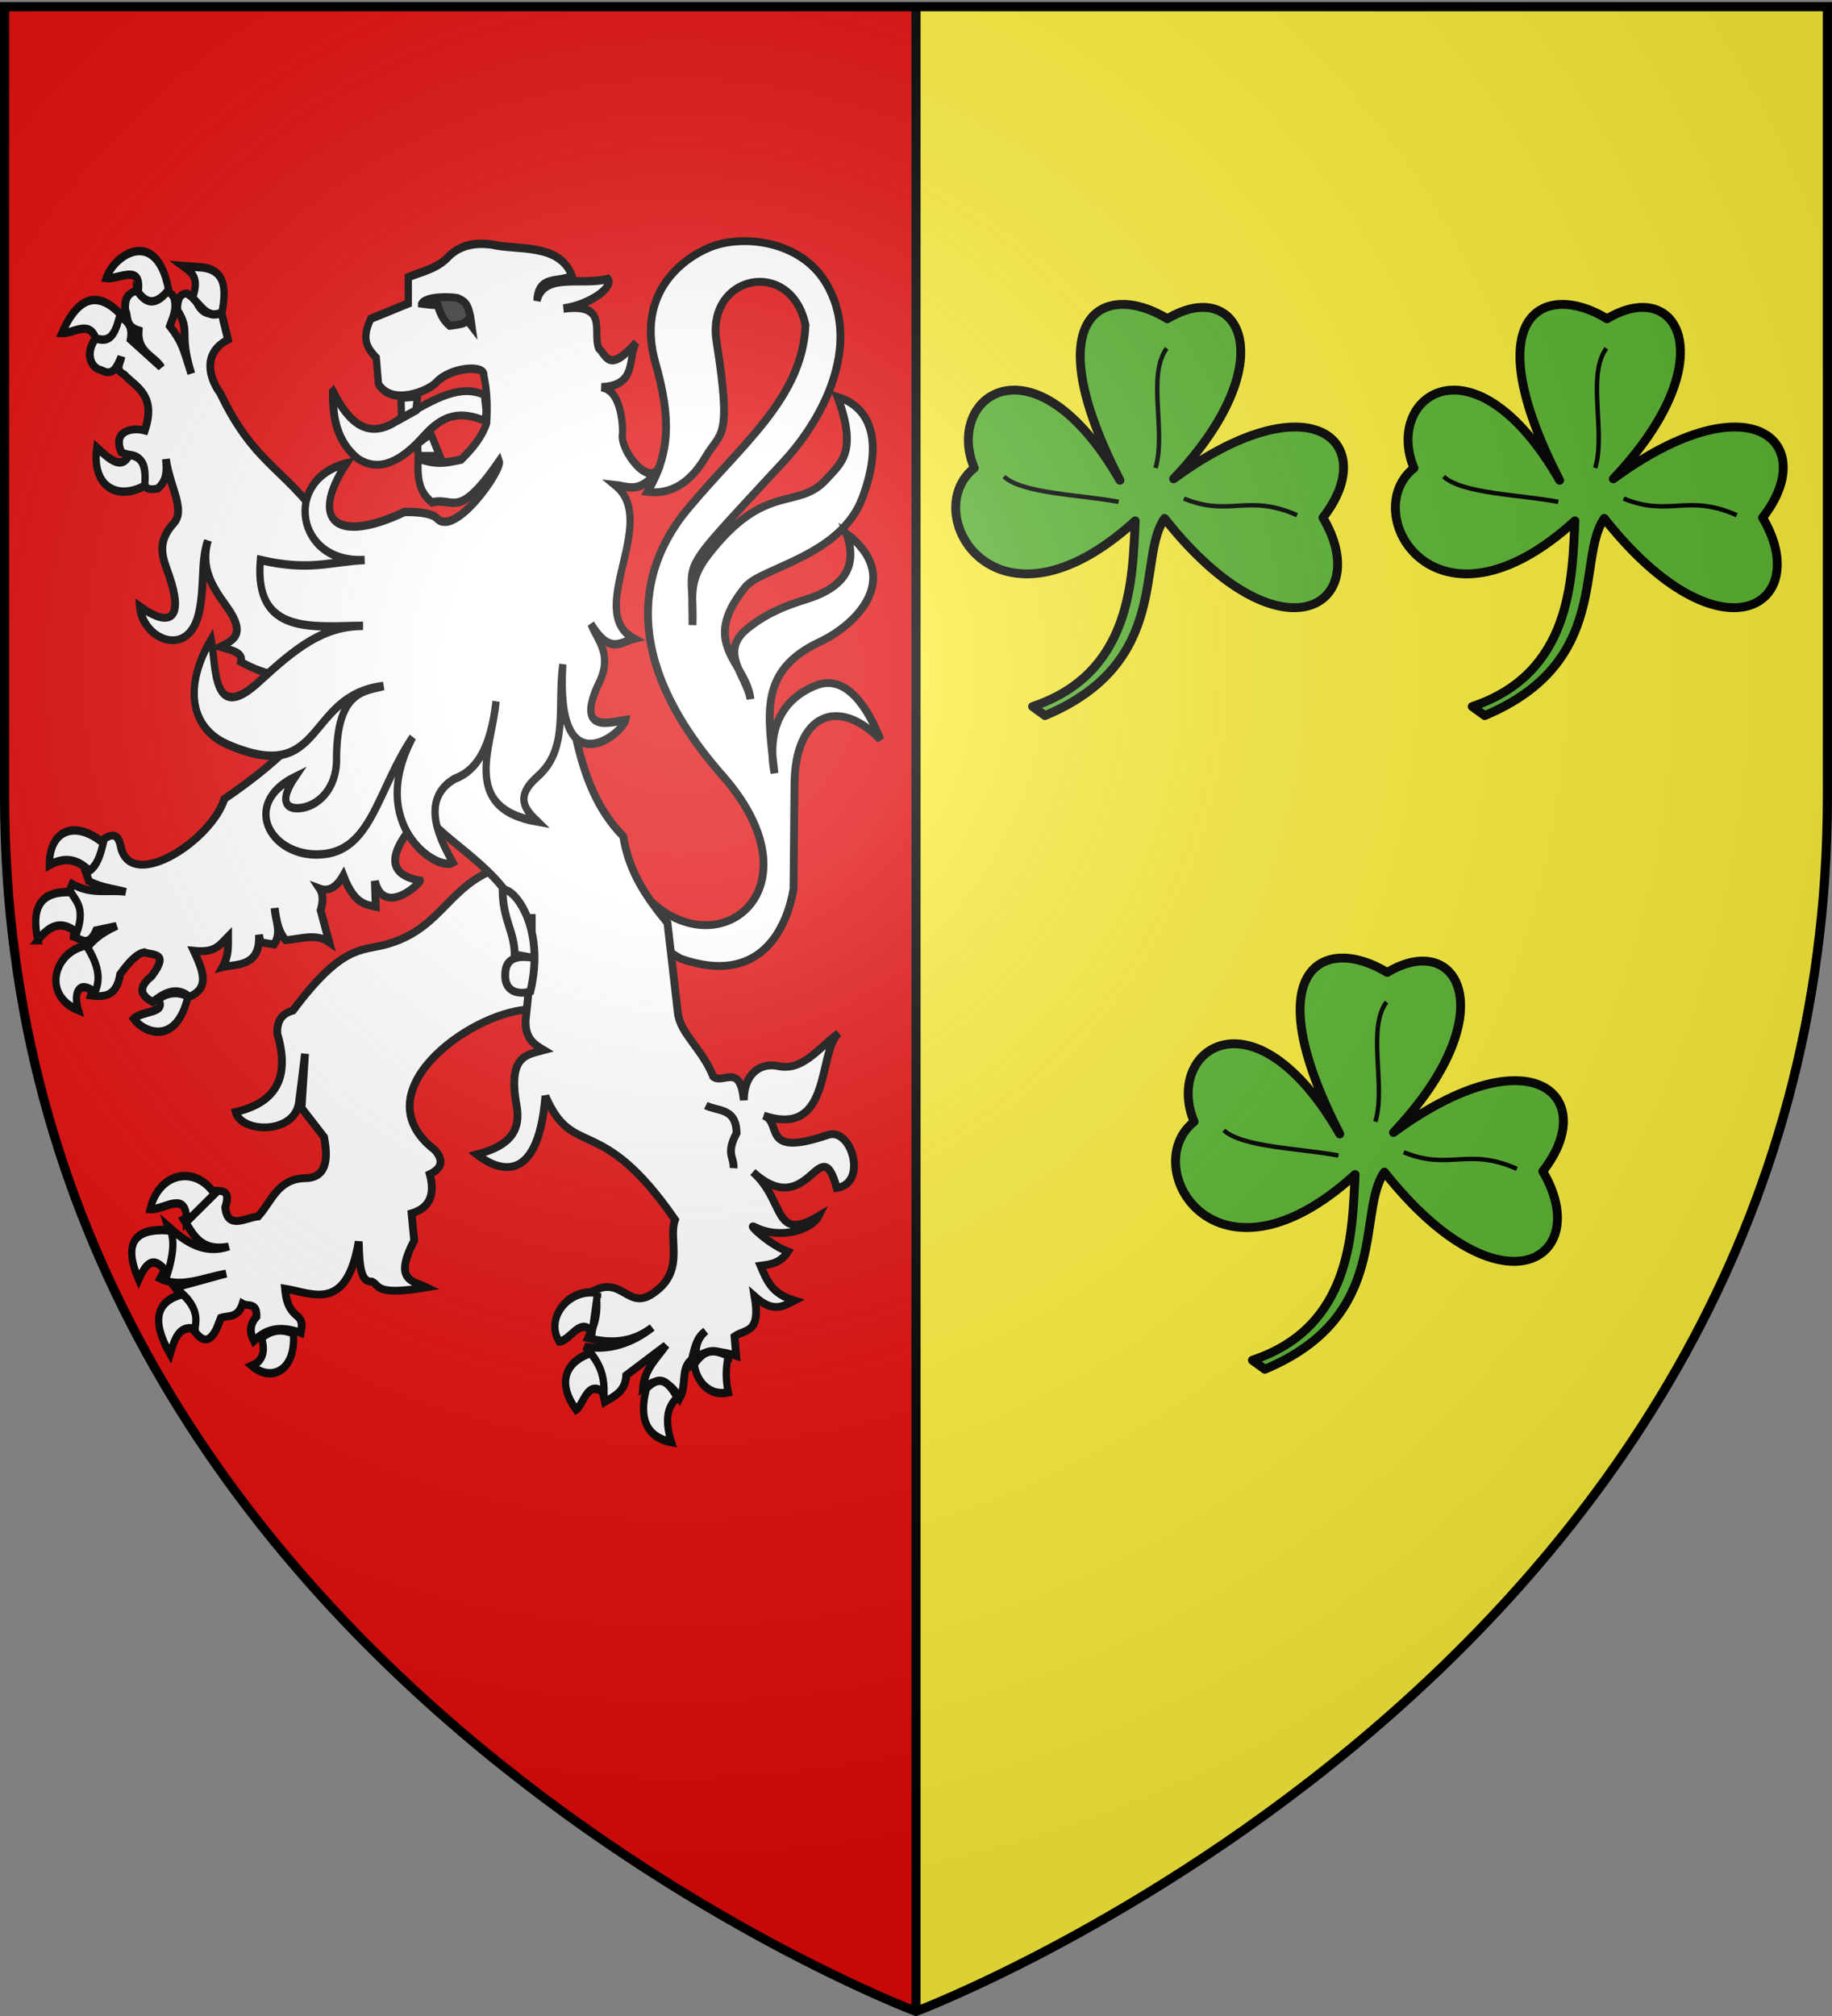
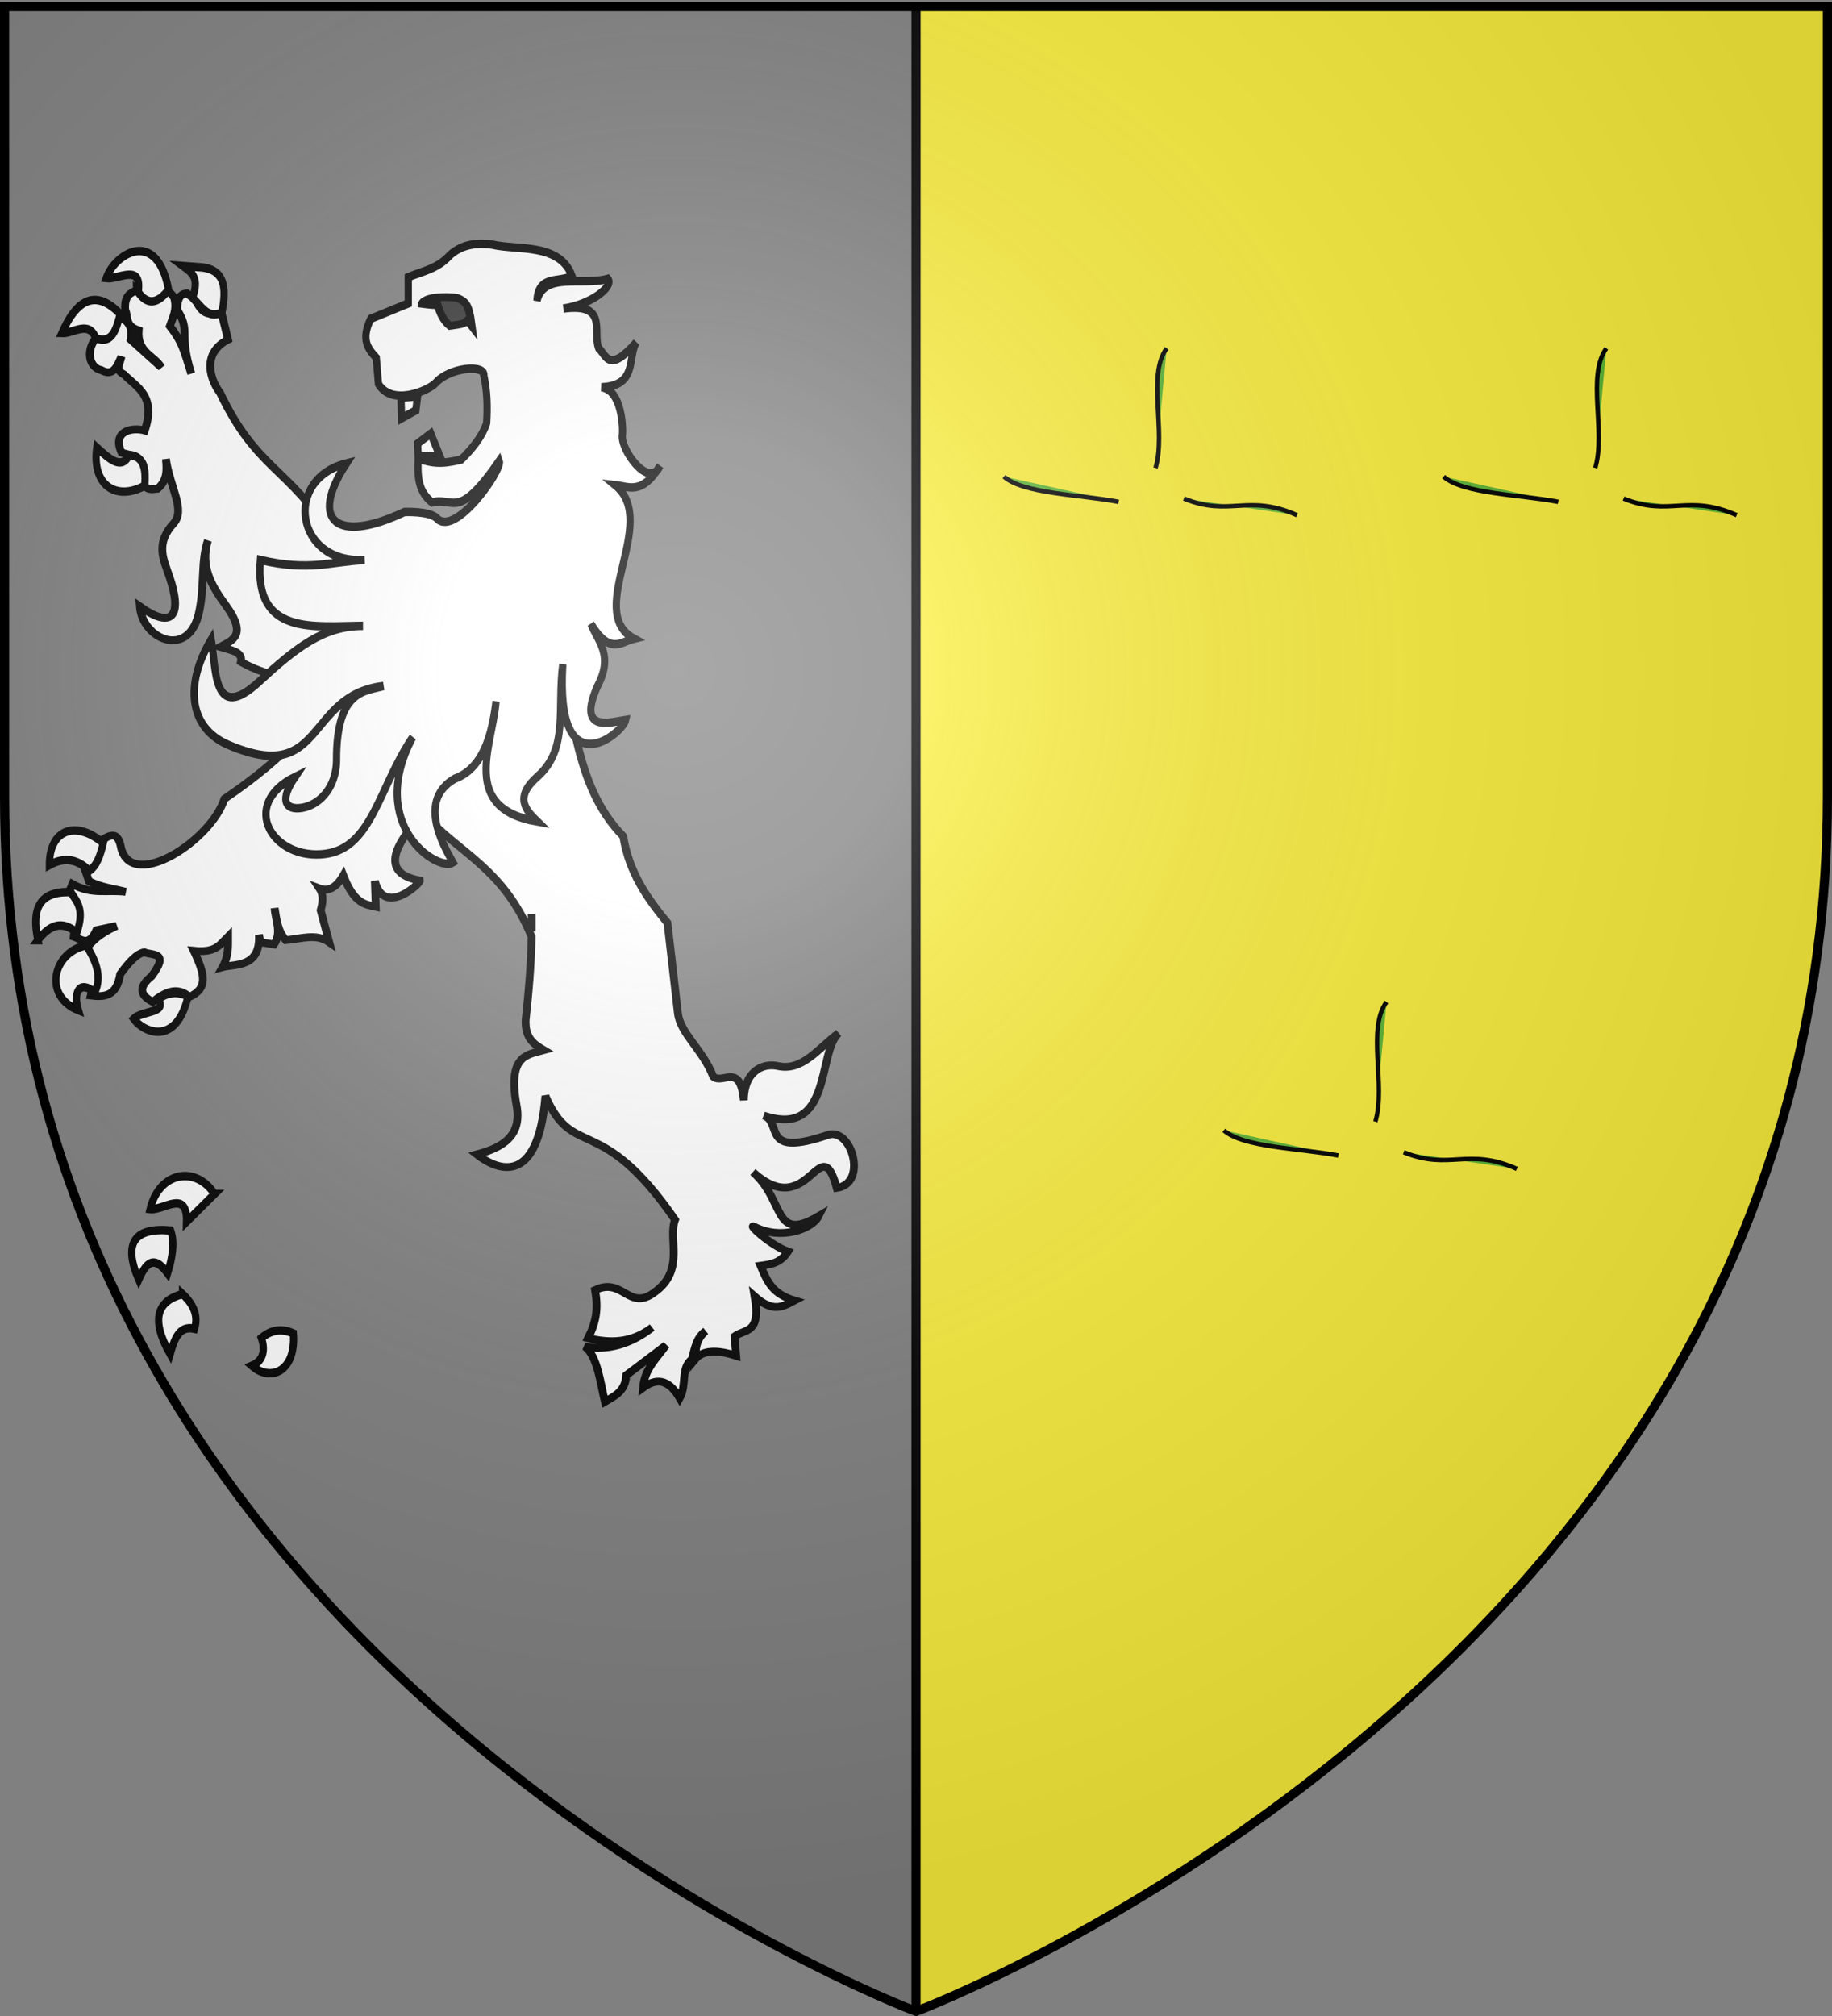
<svg xmlns="http://www.w3.org/2000/svg" xmlns:xlink="http://www.w3.org/1999/xlink" width="600" height="660" version="1.0">
  <rect width="100%" height="100%" fill="#808080" stroke="none" />
  <defs>
    <g id="d">
      <path id="c" d="M0 0v1h.5L0 0z" transform="rotate(18 3.157 -.5)" />
      <use xlink:href="#c" width="810" height="540" transform="scale(-1 1)" />
    </g>
    <g id="e">
      <use xlink:href="#d" width="810" height="540" transform="rotate(72)" />
      <use xlink:href="#d" width="810" height="540" transform="rotate(144)" />
    </g>
    <radialGradient xlink:href="#a" id="g" cx="221.445" cy="226.331" r="300" fx="221.445" fy="226.331" gradientTransform="matrix(1.353 0 0 1.349 -77.63 -85.747)" gradientUnits="userSpaceOnUse" />
    <linearGradient id="a">
      <stop offset="0" style="stop-color:white;stop-opacity:.314" />
      <stop offset=".19" style="stop-color:white;stop-opacity:.251" />
      <stop offset=".6" style="stop-color:#6b6b6b;stop-opacity:.125" />
      <stop offset="1" style="stop-color:black;stop-opacity:.125" />
    </linearGradient>
    <path id="b" d="M2.922 27.672c0-5.951 2.317-9.843 5.579-11.012 1.448-.519 3.307-.273 5.018 1.447 2.119 2.129 2.736 7.993-3.483 9.121.658-.956.619-3.081-.714-3.787-.99-.524-2.113-.253-2.676.123-.824.552-1.729 2.106-1.679 4.108H2.922z" />
  </defs>
  <g style="display:inline">
-     <path d="M300 658.5s298.5-112.32 298.5-397.772V2.176H1.5v258.552C1.5 546.18 300 658.5 300 658.5z" style="fill:#e20909;fill-opacity:1;fill-rule:evenodd;stroke:none;stroke-width:1px;stroke-linecap:butt;stroke-linejoin:miter;stroke-opacity:1" />
    <path d="M300 2.188V658.5s298.5-112.33 298.5-397.781V2.188H300z" style="opacity:1;fill:#fcef3c;fill-opacity:1;stroke:none;stroke-width:3;stroke-linecap:butt;stroke-linejoin:round;stroke-miterlimit:4;stroke-dasharray:none;stroke-opacity:1" />
    <path d="M298.5 2.112h3v656.212h-3z" style="opacity:1;fill:#000;fill-opacity:1;stroke:none;stroke-width:3;stroke-linecap:butt;stroke-linejoin:round;stroke-miterlimit:4;stroke-dasharray:none;stroke-opacity:1" />
  </g>
  <g style="display:inline">
-     <path d="M203.228 261.226c21.411 43.482 70.443 14.821 33.402-27.3-38.854-44.185-22.294-74.15-11.461-87.212 17.403-20.985 37.636-36.264 38.641-60.29-4.756-22.344-32.586-16.52-29.145 5.31 5.143 32.622 1.39 29.381-3.602 37.917-5.912 10.108-13.056 12.142-18.993 11.375 7.511-12.815 7.65-24.33 2.62-42.088-6.4-22.592 8.375-34.062 17.683-37.918 10.698-4.432 29.613-2.298 37.987 11.375 11.517 18.806.969 42.815-13.754 58.773-37.545 40.693-28.99 29.503-29.8 53.464.04-10.244-1.322-14.672 5.24-23.13 18.717-24.127 29.33-14.182 38.641-24.647 4.553-5.116 10.383-8.705 3.602-26.921 10.635 3.287 15.21 14.063 8.187 32.988-7.132 19.218-33.169 22.9-38.314 29.197-15.398 18.842.106 24.309 1.637 36.78-1.302-7.71-10.583-15.473-.982-23.13 4.03-3.213 8.888-6.371 18.993-9.479 11.62-3.574 17.488-10.016 13.427-21.613 18.232 13.829 4.29 29.314-8.789 35.485-19.992 9.434-16.97 23.47-14.79 43.005-2.797-15.305 3.189-24.727 13.754-28.818 7.95-3.078 15.316 3.585 20.959 17.822-14.035-14.452-27.95-8.124-28.163 14.408l-.327 34.506c-2.156 12.515-10.586 31.992-37.005 22.75l-29.8-18.2 10.152-14.41zM109.037 108.155c-.132 8.478 1.247 16.33 8.065 21.935 7.147 4.791 14.61.782 21.945-7.601 7.753-8.624 13.949-6.89 19.838-4.753.969-3.987-.221-5.608.043-8.278-8.803-4.4-18.664 2.429-28.42 7.971-9.77 6.865-16.172 1.113-21.471-9.274zM160.634 265.166c-14.393 6.393-16.933 19.22-34.06 23.991-8.287 2.308-14.318-.153-30.655 21.692-4.116 1.122-5.26 3.966-5.11 7.559 3.934 13.163.622 22.378-13.624 25.635 1.807 6.97 19.135 7.394 20.72-2.958.248-1.618 1.987-16.104 1.987-16.104l-1.135 17.747 7.38 9.531c1.549 7.996.456 13.508-6.529 13.475-8.74.328-10.669 7.667-15.043 12.489-4.2.413-10.025 4.591-10.786-2.958 2.253-6.901-2.387-5.023-5.109-5.587-.811 4.183-3.963 7.204-8.515 9.53 3.107 4.883 5.466 10.56 14.76 8.875-7.932 2.735-14.052-1.35-19.87-6.574 1.964 6.421.268 11.9-2.554 17.09 6.777 3.29 14.31-.44 21.572-1.643l-16.747 4.601c2.877 3.74 6.673 6.06 6.529 14.461 2.167 2.65 4.4 4.312 7.096-.986l1.419-3.615c2.533-.856 5.544.227 7.096-4.601 1.722 1.002 4.733-.608 4.541 4.272-2.377 2.63-2.21 5.259-.851 7.888 4.801-4.795 9.993-4.615 15.327-2.63.275-1.752.92-3.505-.851-5.258-3.458-2.674-3.952-5.92-4.258-9.202 9.077 1.494 20.154 7.879 24.126-15.447.192 7.314.465 13.388 4.292 13.123 2.676 1.212.864 4.792 17.862 1.9-4.76-2.253-10.738-2.27-3.988-15.351l-.852-8.874c5.691-1.7 7.838-5.86 5.961-12.818 3.746-1.811 4.764-4.325 1.703-7.887-24.286-18.649 10.679-44.534 30.087-46.012l14.192-10.517-9.083-35.823-17.03.986z" style="fill:#fff;fill-opacity:1;stroke:#000;stroke-width:2.564;stroke-miterlimit:4;stroke-dasharray:none;stroke-opacity:1" transform="translate(0 20)" />
    <path d="M44.804 75.158c-3.56.956-3.963 3.472-3.822 6.265 1.084 2.012-.23 5.302 4.418 6.724-.55 7.298 5.062 8.168 7.42 12.099l-10.026-9.053c.958-5.37-1.945-6.276-4.021-8.132-1.64 3.566-1.165 10.099-7.222 7.414-4.036 5.159-1.688 10.1 1.588 10.69 3.998 2.258 5.222-1.25 6.627-4.397-.358 2.04-2.27 4.336.819 5.805 4.3 4.361 10.638 6.957 6.825 18.364-4.03-1.089-10.77.043-7.644 7.184 3.146 1.328 9.33.522 7.023 10.46 1.996 2.273 3.32 1.457 4.815 1.409 3.23-2.636 3.092-6.154 2.73-9.714 1.358 9.486 6.553 16.642 2.507 21.094-6.012 6.615-3.29 11.753-1.415 17.213 4.463 13 1.12 17.632-9.63 9.972.84 10.841 16.22 17.501 19.459 1.638 1.842-9.02.502-16.421 2.829-23.248-2.518 8.56 1.17 14.812 5.808 21.15 7.286 9.957 2.163 11.545-1.812 13.708 3.338 1.012 7.562 1.515 6.825 4.886 4.129 2.338 8.047 3.697 11.84 4.474l6.606 20.59c-5.953 6.47-13.98 13.075-23.857 19.795-4.224 13.426-29.622 30.072-33.728 16.495-.829-4.412-2.21-6.293-7.222-2.327-.486 2.963.4 5.764-4.617 9.31l1.216 3.478c4.458 2.19 8.054 2.386 12.037 3.477-5.81-.797-11.175 1.051-17.472-2.558l-1.39 3.248c5.935 4.648 2.216 9.318 1.812 13.966 2.475.845 4.945 3.49 7.42-2.098l6.627-1.408c-6.301 2.907-7.854 5.13-10.051 7.443 4.934 5.537 2.854 10.405 1.613 15.346 4.346.523 8.44.413 9.63-6.983 2.609-3.62 5.233-6.635 7.842-7.185 2.705 1.149 8.525-.268 2.408 7.874-4.762 3.852-3.364 6.39.397 8.392 4.014-3.245 8.023-5.152 12.037-1.638 6.011-2.828 5.23-7.023 1.415-15.116 7.06.71 8.339-1.705 11.218-4.627-.006 3.159.279 6.217-1.787 9.972 4.007-1.067 12.498.283 11.913-10.575l.521 2.442 4.418.719c2.667-3.95.386-7.918.198-11.869.583 3.666.973 7.393 3.624 10.46 4.834-.353 9.902-2.363 14.246.69l-2.805-10.46c.984-3.345.722-5.51-.347-7.127 2.328.871 5.097.407 7.768-4.253 3.546 9.181 7.077 9.467 10.623 10.23l-.298-8.448c2.953 11.886 14.957.823 14.767-.144-15.225-2.741-5.561-14.678 1.042-21.927 12.007 13.187 26.315 17.826 35.54 40.348-.192 8.822-.909 17.952-1.96 27.271-.222 6.135 2.88 7.97 5.981 9.829-5.522 1.528-11.869 1.59-8.984 17.932 1.955 10.077-4.425 13.954-12.98 16.208 5.648 4.45 19.934 11.944 22.46-19.11 9.158 21.158 17.907 4.904 42.466 40.49-2.413 6.46 3.402 16.485-6.701 23.738-8.441 6.425-10.369-5.078-19.483-.69 1.033 5.982.46 10.175-2.284 15.72 6.995 1.663 13.978 1.816 20.972-3.478-6.869 5.392-14.652 7.69-22.113 6.208 4.155 2.96 5.173 11.988 6.626 18.104 3.202-1.885 6.72-3.41 7-8.679l13.004-9.828c-2.952 4.252-6.985 7.609-7.495 13.88 5.197-3.856 8.964-1.756 11.987 3.449 2.414-4.348.241-9.908 3.996-12.702.908-3.427 1.414-7.083 4.493-9.254-3.537 3.085-3.108 6.17-3.488 9.254 2.994-3.636 8.63-2.729 13.49-1.178l-.522-6.351c3.537-2.534 8.69-.73 6.577-13.076 5.867 5.206 8.892 3.548 13.055 1.35-7.286-2.185-8.93-6.217-11.119-11.408 3.236-.44 6.485-.776 8.985-4.627-6.278-2.323-13.625-9.452-10.995-8.104 8.639 4.43 18.829.83 20.996-3.477-15.01 8.813-10.821-5.158-21.493-14.455 18.466 16.699 21.947-14.815 27.475 5.202 10.29-1.507 4.796-19.986-2.904-17.358-22.4 7.646-14.616-4.12-21.071-6.35 22.582 7.55 17.587-20.715 24.57-26.957-6.69 4.932-11.785 12.542-19.88 10.748-5.484-1.157-11.092 2.234-11.168 11.208-1.191-12.514-6.81-5.09-10.002-7.73-3.544-9.045-10.816-14.059-11.59-20.835-.973-8.517-2.108-18.382-3.4-29.485-6.444-7.89-12.517-16.163-14.494-28.364-16.771-17.107-15.791-42.426-22.486-64.2l-73.513-34.858c-13.651-21.68-24.043-20.962-36.037-46.124-3.002-3.9-6.401-12.783 2.606-17.415L72.7 83.061c-2.879-1.2-5.758 1.688-8.637-4.886l-2.804-2.098c-2.099-.004-3.268 1.632-3.227 5.346 4.622 7.481.306 7.016 4.617 20.92-2.647-8.443-3.034-10.385-7.024-15.575.95-2.82 2.484-5.323 1.415-9.311-1.701-2.686-2.599-1.593-3.822-2.07-4.264 5.393-6.215 2.148-8.414-.23zm129.33 204.094c.027 1.848.026 3.725 0 5.603v-5.603z" style="fill:#fff;fill-opacity:1;stroke:#000;stroke-width:2.564;stroke-miterlimit:4;stroke-dasharray:none;stroke-opacity:1" transform="translate(0 20)" />
-     <path d="M164.608 271.365c.096 9.966 3.785 13.218 3.973 21.079l7.2 1.36c-5.91-1.165-10.276-.558-10.322 5.213-.225 5.456 3.976 6.798 8.231 5.587 5.193-21.678-5.862-34.512-9.082-33.239zM231.168 341.906c3.946 2.024 9.917.637 10.076 9.039-3.645 6.903-.752 7.751-.994 11.502" style="fill:#fff;fill-opacity:1;stroke:#000;stroke-width:2.564;stroke-miterlimit:4;stroke-dasharray:none;stroke-opacity:1" transform="translate(0 20)" />
    <g style="fill:#fff">
      <path d="M-1928.962 172.153c-11.118 5.31-21.916.493-19.753-13.58 5.284 4.16 10.205 8.028 13.374 2.674 4.576.207 7.277 3.036 6.379 10.906zM-1949.126 119.685c-2.846-6.526-9.2-1.648-13.992-1.852 6.647-13.008 14.683-15.18 24.074-6.79-1.636 5.295-3.108 10.82-10.082 8.642zM-1944.806 98.286c5.15.56 14.889-5.436 13.169 4.938 3.896 4.9 8.106 4.149 12.55-.823-4.875-22.324-22.252-12.763-25.719-4.115zM-1909.21 105.282c2.856-7.09-.079-8.856-3.91-11.317l6.38.412c11.154.392 11.55 7.509 9.67 16.049-5.65 2.692-8.544-2.19-12.14-5.144z" style="fill:#fff;fill-opacity:1;stroke:#000;stroke-width:3;stroke-miterlimit:4;stroke-dasharray:none;stroke-opacity:1" transform="matrix(.794 0 0 .92 1578.975 .64)" />
    </g>
    <g style="fill:#fff">
      <path d="M-1951.801 309.186c-4.708-4.064-10.108-5.123-16.46-2.058-.047-12.774 10.957-16.012 22.22-7.818-1.135 4.077-2.465 7.959-5.76 9.876zM-1972.994 333.877c-2.75-10.962.441-17.622 13.58-17.078 2.362 3.402 5.865 5.766 2.469 14.403-6.266-4.604-11.425-2.57-16.05 2.675zM-1953.036 335.729c3.978 5.555 6.59 11.11 3.498 16.666-6.436-4.42-8.976.05-6.79 6.378-14.849-5.106-10.372-20.749 3.292-23.044zM-1923.407 354.864c4.42-2.78 8.473-2.627 12.345-1.029-4.809 17.905-18.264 12.948-22.427 8.025 3.494-3.051 14.078-1.948 10.082-6.996z" style="fill:#fff;fill-opacity:1;stroke:#000;stroke-width:3;stroke-miterlimit:4;stroke-dasharray:none;stroke-opacity:1" transform="matrix(.794 0 0 .92 1578.975 .64)" />
    </g>
    <g style="fill:#fff">
      <path d="M-1900.157 424.204c-7.522-10.142-22.722-8.165-26.542 5.35 5.483.596 15.383-7.274 15.02 4.526l11.523-9.876zM-1919.498 452.392c-6.015-7.057-9.163-3.121-11.933 2.264-6.586-13.147-1.642-18.607 13.168-17.49 1.766 4.142.824 9.445-1.235 15.226zM-1913.325 459.8c-10.53 2.465-13.257 9.062-5.144 21.398 1.76-5.153 3.505-10.325 10.082-9.053 1.452-4.115.19-8.23-4.938-12.346zM-1880.815 475.437c2.06 5.249-.072 8.485-3.91 9.876 7.965 6.023 18.303 1.727 17.078-11.522-4.157-1.543-8.465-1.726-13.168 1.646z" style="fill:#fff;fill-opacity:1;stroke:#000;stroke-width:3;stroke-miterlimit:4;stroke-dasharray:none;stroke-opacity:1" transform="matrix(.794 0 0 .92 1578.975 .64)" />
    </g>
    <g style="fill:#fff">
-       <path d="m-1742.136 459.388-2.263 13.991c-4.902-5.65-9 3.143-13.58 3.292-5.924-8.292 3.897-19.175 15.843-17.283zM-1739.461 494.984c.085-4.517-.748-9.137-5.555-14.197-9.114 2.684-14.695 9.626-5.967 20.164 3.027-1.607 4.548-11.027 11.522-5.967zM-1721.972 493.338c6.394-5.685 9.576-1.2 12.757 3.292-4.786 3.645-4.964 9.01-2.469 15.843-13.827-2.294-12.115-13.073-10.288-19.135zM-1688.228 481.815c-1.156 4.61-1.037 8.901 0 12.963-8.893 1.72-13.623-5.341-13.991-10.082 3.707-4.496 6.993-6.063 13.991-2.88z" style="fill:#fff;fill-opacity:1;stroke:#000;stroke-width:3;stroke-miterlimit:4;stroke-dasharray:none;stroke-opacity:1" transform="matrix(.794 0 0 .92 1578.975 .64)" />
-     </g>
+       </g>
    <g style="fill:#fff">
      <path d="m-1807.179 161.62-3.779-8.03-5.431 3.543.236 4.487h8.974zM-1823.238 140.837l6.849-.472-.709 4.96-5.904 2.833-.236-7.32z" style="fill:#fff;fill-opacity:1;stroke:#000;stroke-width:3;stroke-miterlimit:4;stroke-dasharray:none;stroke-opacity:1" transform="matrix(.794 0 0 .92 1578.975 .64)" />
      <path d="M-1789.04 133.008c.652-4.187-14.133-2.97-19.806 2.504-2.848 2.748-17.97 8.537-23.675.455l-.91-9.333c-3.234-3.122-6.513-6.208-2.276-13.886l15.48-5.464v-9.333c5.572-2.077 12.038-2.895 17.072-7.74 4.117-3.304 9.772-4.812 17.529-3.87 10.413 2.134 27.725-.668 32.883 11.06-4.922 2.744-13.933-.532-14.388 8.913 2.83-10.38 18.755-5.214 29.218-7.775 2.646 2.654-7.056 9.226-18.347 10.567 18.686-2.2 11.962 8.367 14.569 14.113 3.231 2.624 4.227 9.08 15.48-2.048-3.619 5.365.617 15.43-14.342 15.935 8.615.957 8.965 15.11 8.65 16.845-.984 5.432 11.242 19.63 15.48 11.155-7.434 10.43-12.735 7.352-18.439 6.829 18.522 13.176-12.816 44.882 7.74 54.634-5.513 1.151-9.86 5.903-17.756-5.236 2.993 6.38 9.378 11.165 2.731 22.082-8.956 17.248 6.003 12.719 11.61 12.065-1.192 4.767-29.083 24.687-25.951-19.805-2.374 15.63 2.496 29.986-10.244 39.837-9.726 7.318-5.39 11.823-.227 16.163-32.11-4.774-18.542-26.84-17.074-42.797-1.728 12.445-5.591 23.962-17.073 27.545-15.009 7.604-5.37 22.615-.683 29.82-6.16 3.452-35.81-13.191-16.618-44.617-14.094 17.91-16.658 39.241-35.893 41.523-21.802 2.587-35.987-17.514-12.595-27.41-6.496 8.287-3.988 11.482 1.594 11.155 7.543-.442 15.498-6.678 15.48-17.3-.045-25.402 12.427-24.32 19.35-26.18-32.631 3.343-23.803 35.799-63.968 20.944-16.509-6.106-18.058-21.681-7.057-37.561 2.056 9.608.25 30.58 19.805 15.024 14.882-11.838 26.525-19.88 42.796-19.805-20.377.094-45.08 3.6-42.341-23.447 20.508 4.085 28.566.59 43.024 0-28.476 1.563-33.81-28.755-7.512-34.374-15.674 20.732-3.902 28.666 23.903 17.3 0 0 10.503-.412 13.43 2.277 7.432 6.828 27.164-17.289 25.724-20.487-17.403 21.676-18.43 12.764-27.772 14.796-5.113-3.544-6.17-8.006-5.691-15.707 7.529 2.567 12.586 1.426 17.756.455 4.782-4.067 8.711-8.304 10.471-12.975.389-5.616.286-11.23-1.138-16.846z" style="fill:#fff;fill-opacity:1;stroke:#000;stroke-width:3;stroke-miterlimit:4;stroke-dasharray:none;stroke-opacity:1" transform="matrix(.794 0 0 .92 1578.975 .64)" />
    </g>
    <path d="M138.175 79.454c1.35-2.989 11.992-2.189 11.913-1.747 3.177 1.195 3.415 3.733 3.971 6.124l.397 2.842-1.35-1.747c-1.112 1.232-2.7 1.269-4.13 1.526l-1.668.221c-2.144-1.756-3.177-4.212-3.97-6.777-2.304 0-3.575-.258-5.163-.442z" style="fill:#313131;stroke:#000;stroke-width:2.564" transform="translate(0 20)" />
  </g>
  <g id="f" style="fill:#5ab532;stroke:#000;stroke-width:3.734;stroke-linejoin:round;stroke-miterlimit:4;stroke-dasharray:none;stroke-opacity:1;display:inline">
-     <path d="M-260.277 175.532c36.11-62.805 73.985-35.373 61.312-5.145 23.805 18.724-8.946 75.673-67.747 22.246 1.16 24.664 1.436 64.172 43.21 78.124l-5.228 3.794c-53.451-22.335-38.499-66.144-50.335-82.956-49.366 62.33-88.483 36.246-66.662-.315-24.425-31.193 4.556-59.01 62.84-16.359-47.244-49.843-27.421-85.44 2.64-67.348 26.442-16.164 55.976-2.047 19.97 67.96z" style="fill:#5ab532;fill-opacity:1;fill-rule:evenodd;stroke:#000;stroke-width:3.734;stroke-linecap:butt;stroke-linejoin:round;stroke-miterlimit:4;stroke-dasharray:none;stroke-opacity:1" transform="matrix(-.778 0 0 .778 236.297 234.665)" />
    <path d="M-211.45 174.006c-8.011 7.218-31.974 7.533-48.265 10.611M-279.95 120.015c8.388 11.44.122 35.09 4.692 50.35M-287.188 183.228c-19.389 7.942-26.836-2.248-47.65 7.005" style="fill:#5ab532;fill-opacity:1;fill-rule:evenodd;stroke:#000;stroke-width:1.867;stroke-linecap:butt;stroke-linejoin:round;stroke-miterlimit:4;stroke-dasharray:none;stroke-opacity:1" transform="matrix(-.778 0 0 .778 236.297 234.665)" />
  </g>
  <use xlink:href="#f" width="600" height="660" transform="translate(-72 -214)" />
  <use xlink:href="#f" width="600" height="660" transform="translate(72 -214)" />
  <path d="M300 658.5s298.5-112.32 298.5-397.772V2.176H1.5v258.552C1.5 546.18 300 658.5 300 658.5z" style="opacity:1;fill:url(#g);fill-opacity:1;fill-rule:evenodd;stroke:none;stroke-width:1px;stroke-linecap:butt;stroke-linejoin:miter;stroke-opacity:1" />
  <path d="M300 658.5S1.5 546.18 1.5 260.728V2.176h597v258.552C598.5 546.18 300 658.5 300 658.5z" style="opacity:1;fill:none;fill-opacity:1;fill-rule:evenodd;stroke:#000;stroke-width:3;stroke-linecap:butt;stroke-linejoin:miter;stroke-miterlimit:4;stroke-dasharray:none;stroke-opacity:1" />
</svg>